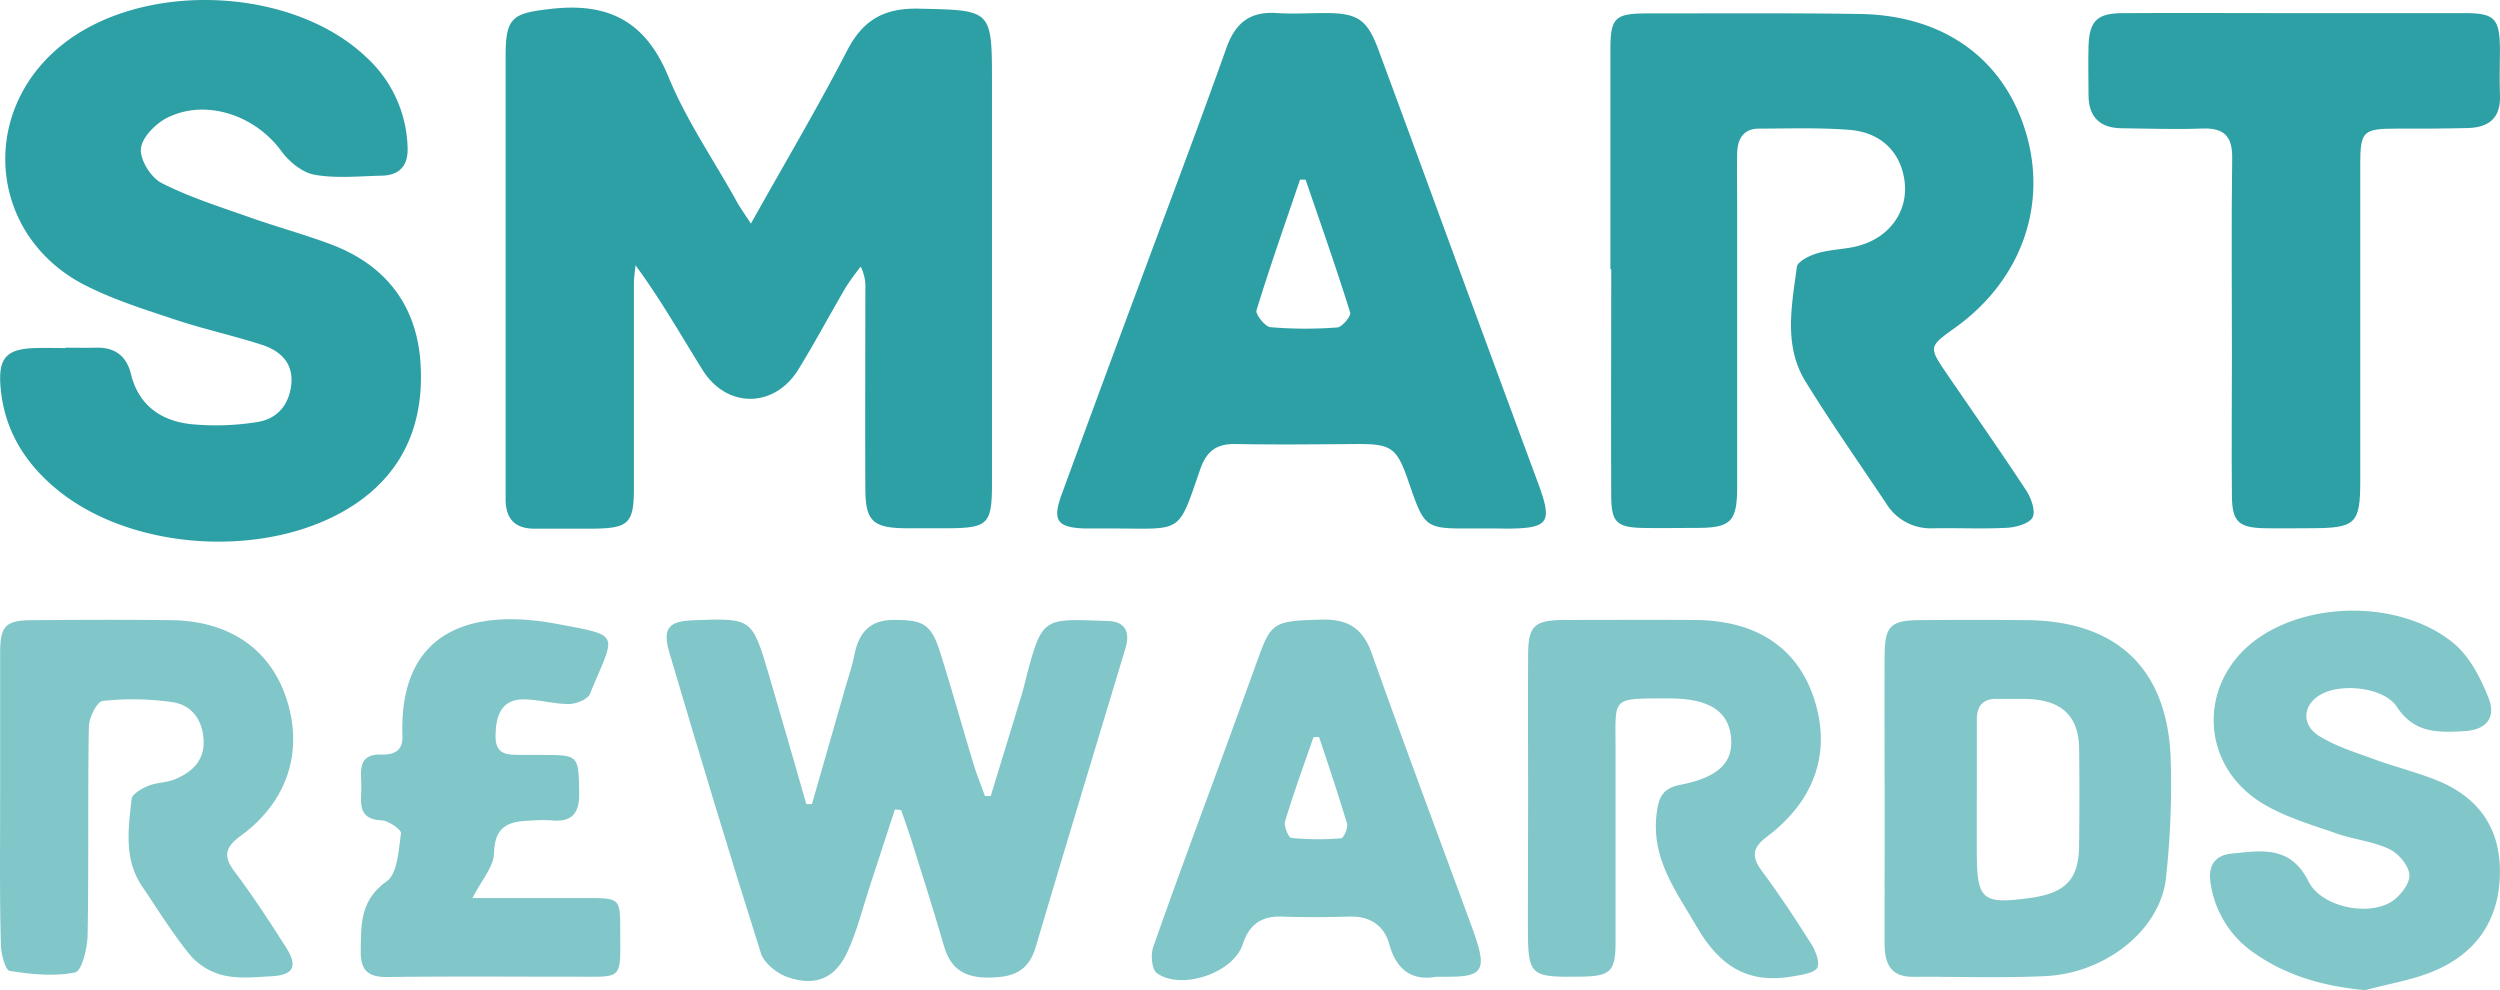
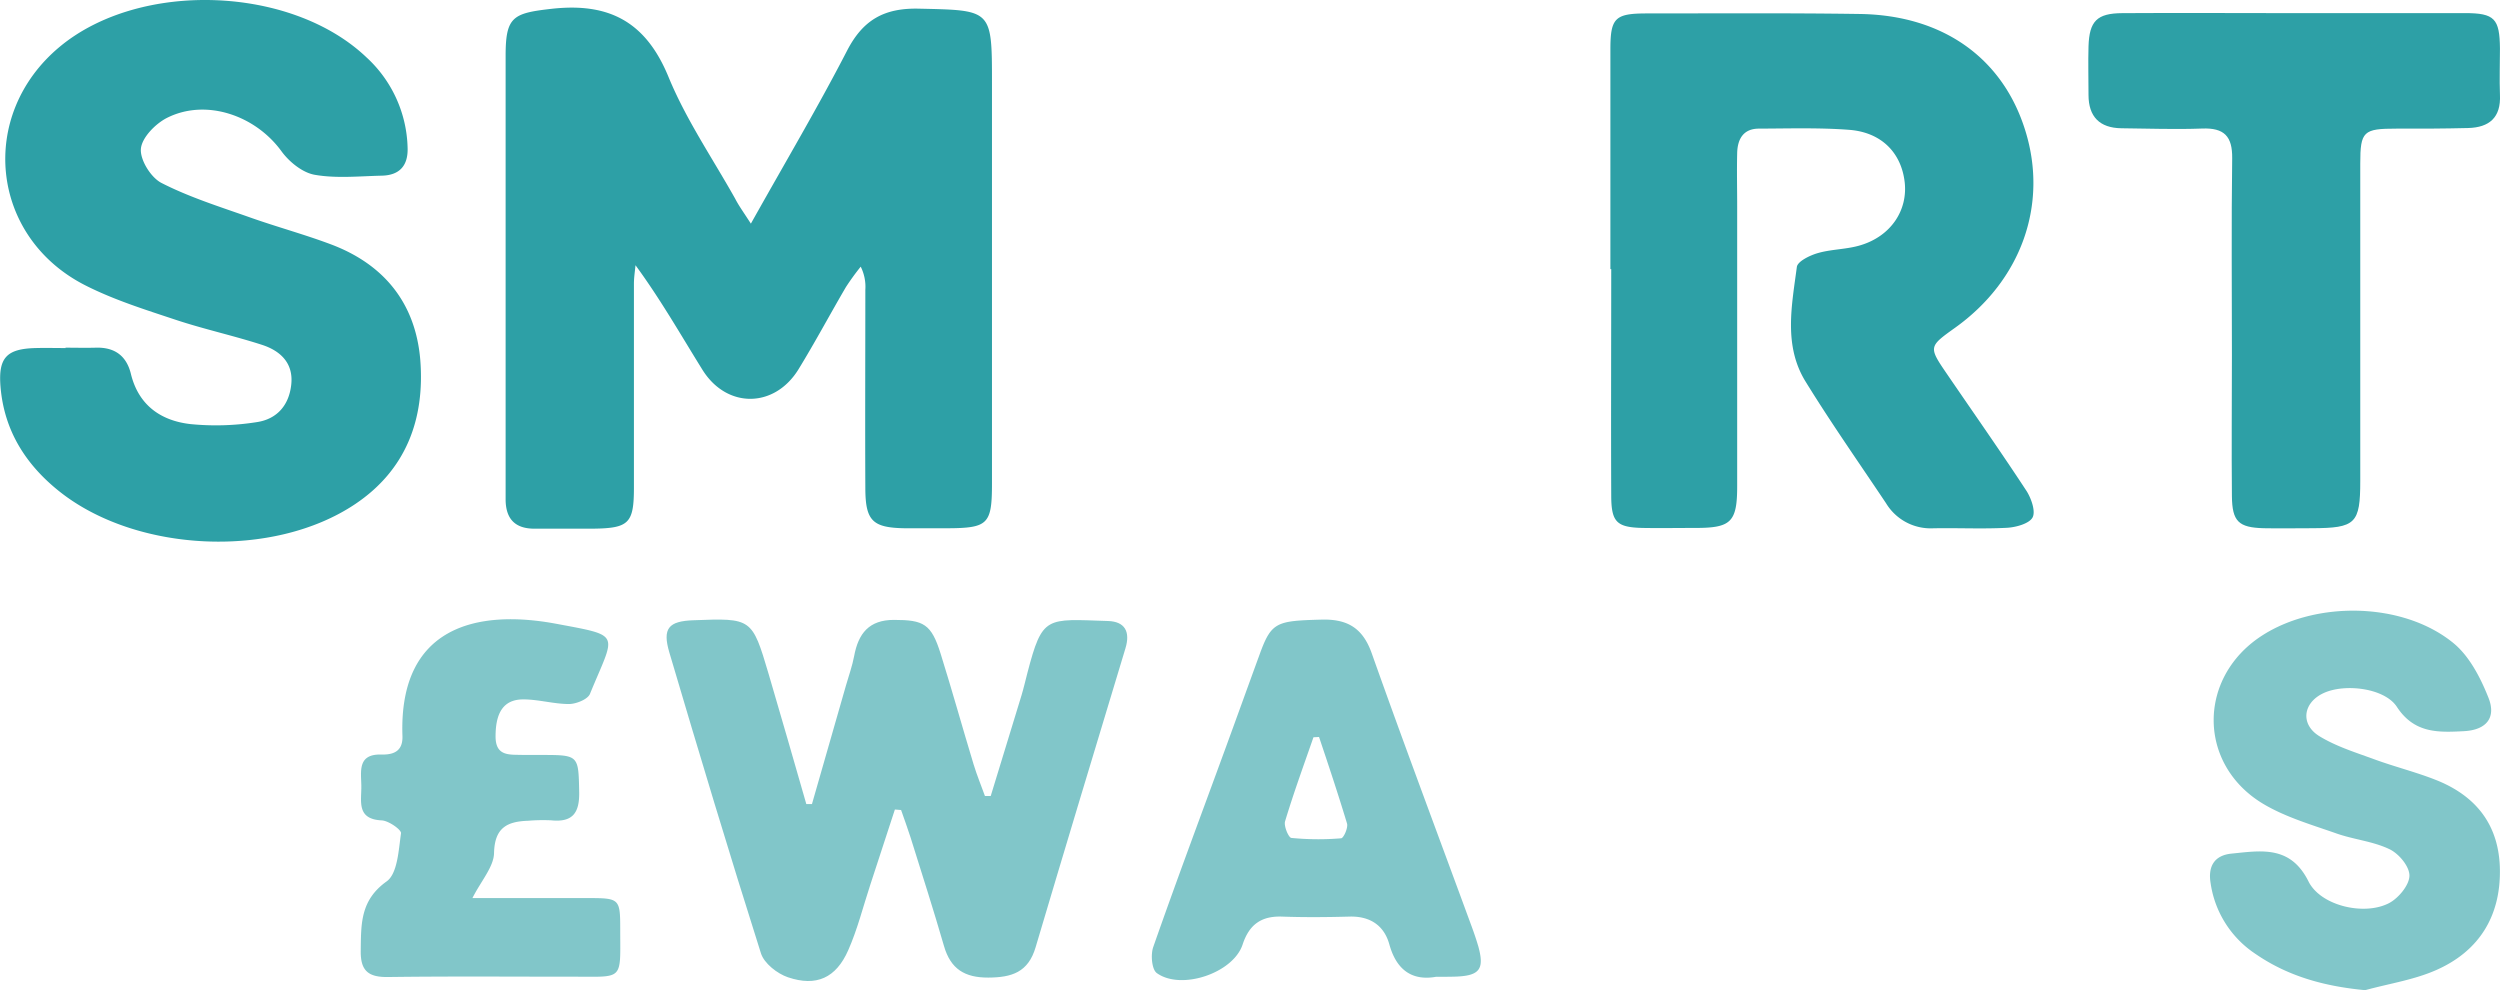
<svg xmlns="http://www.w3.org/2000/svg" id="Layer_1" data-name="Layer 1" viewBox="0 0 539.93 213.85">
  <title>v2</title>
  <path fill="#2da0a6" d="M292.2,241.34c7.4-13.22,14.45-25.1,20.77-37.35,3.44-6.66,8-9.24,15.48-9.08,15.82,0.36,15.82.06,15.82,16.09q0,43.22,0,86.43c0,8.87-.84,9.66-9.73,9.7h-9c-7-.1-8.58-1.55-8.62-8.5-0.07-14.32,0-28.64,0-43a9.73,9.73,0,0,0-1-5,53.49,53.49,0,0,0-3.19,4.4c-3.45,5.89-6.66,11.92-10.23,17.74-5.2,8.48-15.52,8.56-20.77.12-4.64-7.46-9-15.13-14.45-22.57-0.12,1.32-.34,2.64-0.34,4v44c0,7.79-1.08,8.82-9,8.9-4.16,0-8.33,0-12.49,0s-6.15-2.09-6.22-6.16V205.08c0-8.42,1.57-9.19,9.86-10.13,12.46-1.41,20.41,2.76,25.32,14.71,3.77,9.17,9.49,17.55,14.38,26.26C289.56,237.43,290.6,238.86,292.2,241.34Z" transform="translate(-130.03 -193.04)" />
  <path fill="#2da0a6" d="M477.83,251.19V203.71c0-6.82,1-7.77,7.9-7.77,15.33,0,30.65-.11,46,0.12,17.94,0.27,30.86,9.54,35.7,25.16,5,16-.87,32.39-15.15,42.6-5.76,4.12-5.77,4.13-1.68,10.11,5.73,8.39,11.57,16.7,17.14,25.2,1,1.6,2,4.44,1.23,5.73s-3.57,2.07-5.53,2.17c-5.32.28-10.66,0-16,.11a11.25,11.25,0,0,1-10.08-5.42C531.53,293,525.5,284.4,520,275.48c-4.81-7.77-3-16.44-1.9-24.79,0.17-1.22,2.84-2.51,4.57-3,3-.86,6.31-0.78,9.29-1.72,6.49-2,10.11-7.53,9.43-13.57-0.72-6.34-5-10.79-12-11.32-6.46-.49-13-0.28-19.48-0.26-3.38,0-4.63,2.27-4.7,5.28-0.09,3.83,0,7.66,0,11.49v60.47c0,7.76-1.35,9-9,9-3.83,0-7.66.07-11.49,0-5.52-.14-6.69-1.27-6.71-6.91-0.07-16.32,0-32.65,0-49h-0.07Z" transform="translate(-130.03 -193.04)" />
  <path fill="#2da0a6" d="M144.16,268.13c2.17,0,4.33.06,6.49,0,4.08-.14,6.68,1.69,7.65,5.66,1.65,6.76,6.46,10.11,12.84,10.84a56,56,0,0,0,14.33-.42c4.3-.63,7-3.57,7.47-8.18s-2.39-7.22-6.25-8.49c-6.16-2-12.53-3.38-18.68-5.42-6.62-2.2-13.36-4.31-19.55-7.45-20.59-10.46-23.26-36.84-5.48-51.57,17.31-14.34,49.95-13.16,66.21,2.34a27.37,27.37,0,0,1,8.87,19.47c0.15,3.93-1.77,6-5.61,6.07-4.83.11-9.76,0.63-14.45-.19-2.64-.46-5.51-2.79-7.17-5.07-5.67-7.81-16.36-11.45-24.74-7.22-2.49,1.26-5.42,4.26-5.63,6.67s2.17,6.23,4.46,7.39c6,3.07,12.58,5.13,19,7.4,5.8,2.06,11.76,3.67,17.52,5.83,11.53,4.31,18.35,12.74,19.36,25,1,12.75-3.05,23.76-14.11,31.15-17.63,11.79-47,10.48-63.66-2.63-7.4-5.83-12.12-13.25-12.89-22.78-0.51-6.27,1.35-8.16,7.58-8.32,2.16-.06,4.33,0,6.5,0h0Z" transform="translate(-130.03 -193.04)" />
-   <path fill="#2da0a6" d="M450.63,307.17h-2.5c-10.29.07-10.43,0-13.8-9.84-2.67-7.79-3.7-8.46-11.89-8.39-8.5.07-17,.16-25.49,0-4.13-.09-6.32,1.47-7.7,5.44-4.84,14-3.77,12.85-18.26,12.8h-6.5c-6.13-.17-7.25-1.67-5.17-7.35q8.23-22.5,16.62-45c6.36-17.17,12.86-34.3,19-51.54,1.92-5.37,5.13-7.82,10.81-7.43,3.48,0.24,7,0,10.49,0,7,0,9.08,1.36,11.52,8q8.4,22.72,16.72,45.47,8.89,24.14,17.81,48.27c3.07,8.34,2.21,9.54-6.71,9.61C454,307.18,452.3,307.17,450.63,307.17ZM412,231.85h-1.2c-3.19,9.38-6.49,18.73-9.4,28.2-0.27.88,1.86,3.54,3,3.65a89.91,89.91,0,0,0,14.47.06c1-.07,3-2.46,2.76-3.22-3-9.63-6.36-19.15-9.63-28.7h0Z" transform="translate(-130.03 -193.04)" />
  <path fill="rgba(45,160,166,0.6)" d="M305.4,366.66L312.76,341c0.6-2.08,1.34-4.14,1.74-6.26,0.9-4.85,3.18-7.83,8.61-7.82,6.42,0,8.06.88,10.07,7.3,2.49,7.94,4.72,16,7.13,23.93,0.7,2.3,1.62,4.53,2.44,6.8H344l6.64-21.71c0.48-1.59.85-3.22,1.27-4.83,3.27-12.51,4-11.68,17.43-11.25,3.67,0.12,4.83,2.34,3.76,5.88-6.51,21.52-13,43-19.41,64.59-1.59,5.39-5.14,6.52-10.23,6.54s-8.12-1.86-9.55-6.8c-2.27-7.84-4.76-15.61-7.2-23.39-0.63-2-1.38-4-2.07-6l-1.34-.11L318,384.09c-1.56,4.74-2.77,9.64-4.78,14.18-2.64,6-6.9,7.9-13,5.84-2.32-.78-5.16-3-5.85-5.19-6.85-21.59-13.37-43.28-19.79-65-1.53-5.19-.13-6.72,5.15-6.92,12.67-.48,12.72-0.49,16.3,11.59,2.77,9.35,5.43,18.73,8.14,28.1h1.25Z" transform="translate(-130.03 -193.04)" />
  <path fill="#2da0a6" d="M625.88,195.87h36.49c6.43,0,7.51,1.19,7.58,7.63,0,3.33-.13,6.67,0,10,0.24,4.91-2.28,7.07-6.87,7.19-5.16.13-10.33,0.15-15.49,0.13-7.14,0-7.81.55-7.81,7.57v68.49c0,9.26-1,10.2-10.38,10.24-3.5,0-7,.07-10.5,0-5.41-.15-6.78-1.46-6.84-6.92-0.1-10.16,0-20.33,0-30.49,0-14.16-.13-28.33.06-42.49,0.06-4.76-1.74-6.6-6.47-6.42-5.82.22-11.66,0-17.49-.06-4.65-.07-7.06-2.48-7.07-7.18,0-3.5-.1-7,0-10.5,0.17-5.46,1.81-7.15,7.3-7.18,12.5-.08,25,0,37.49,0h0Z" transform="translate(-130.03 -193.04)" />
-   <path fill="rgba(45,160,166,0.6)" d="M537.06,365.32c0-10.33-.07-20.66,0-31,0.06-6,1.38-7.3,7.43-7.35q11.49-.09,23,0c19.52,0.1,30.55,10.27,31.34,29.66a183.9,183.9,0,0,1-1,25.9c-1.13,11.19-12.9,20.73-26.16,21.33-9.48.43-19,.08-28.48,0.15-5,0-6.14-3.06-6.14-7.21Q537.06,381.06,537.06,365.32Zm19.9,0.24h0v11c0,11,1,11.91,12.1,10.33l0.49-.08c6.85-1.19,9.44-4.16,9.51-11.18s0.09-14,0-21c-0.09-6.42-3.28-9.9-9.62-10.52-2.64-.26-5.33-0.06-8-0.13-3.18-.08-4.5,1.51-4.47,4.6,0,5.65,0,11.32,0,17h0Z" transform="translate(-130.03 -193.04)" />
-   <path fill="rgba(45,160,166,0.6)" d="M130.06,365.15v-31c0-6,1.15-7.13,7-7.17,10-.07,20-0.12,30,0,12.62,0.18,21.39,6.31,24.88,17.1,3.66,11.32.12,22.18-9.94,29.49-3.26,2.37-3.87,4.32-1.31,7.71,4,5.31,7.65,10.91,11.21,16.53,2.5,4,1.45,5.82-3.23,6.07-3.32.18-6.78,0.58-10-.12a13.86,13.86,0,0,1-7.32-4.14c-3.91-4.73-7.15-10-10.6-15.12-4-5.87-3-12.46-2.3-18.88,0.11-1.08,2.17-2.27,3.57-2.85,1.82-.75,4-0.68,5.79-1.43,3.78-1.56,6.49-4.13,6.18-8.68-0.3-4.37-2.72-7.46-6.9-8a60.3,60.3,0,0,0-14.87-.24c-1.26.14-3,3.65-3,5.64-0.26,15,0,30-.27,45-0.05,2.83-1.29,7.75-2.71,8-4.53.91-9.46,0.4-14.11-.33-0.94-.15-1.87-3.66-1.91-5.64C129.94,386.46,130.06,375.8,130.06,365.15Z" transform="translate(-130.03 -193.04)" />
-   <path fill="rgba(45,160,166,0.6)" d="M460.06,365c0-10.16-.06-20.32,0-30.48,0-6.32,1.36-7.55,7.73-7.58,9.49,0,19-.06,28.48,0,13.11,0.13,21.94,6,25.53,16.93,3.78,11.48.3,22-10.15,29.86-3.1,2.32-3.45,4.26-1.12,7.4,3.78,5.07,7.27,10.36,10.64,15.72,1,1.53,2,4.17,1.3,5.27s-3.38,1.46-5.25,1.79c-9.53,1.68-15.72-2.07-20.66-10.59-4.55-7.85-10-14.82-8.73-24.69,0.45-3.47,1.33-5.37,5.05-6.08,8.33-1.6,11.59-4.91,11-10.33-0.58-5.63-4.77-8.33-13.25-8.34-13.09,0-11.64-.48-11.68,11.57v41c0,6.47-1.08,7.44-7.63,7.52-11,.15-11.3-0.16-11.31-11Q460.06,379,460.06,365Z" transform="translate(-130.03 -193.04)" />
  <path fill="rgba(45,160,166,0.6)" d="M640.84,406.89c-8.82-.83-16.72-3-23.8-7.91a22.08,22.08,0,0,1-9.58-15.2c-0.61-3.7.87-6,4.47-6.38,6.41-.64,12.76-1.85,16.67,6,2.64,5.31,12.14,7.48,17.45,4.66,2-1.07,4.31-3.84,4.35-5.87s-2.29-4.78-4.29-5.74c-3.54-1.71-7.7-2.08-11.45-3.4-5.32-1.87-10.88-3.48-15.69-6.31-14.32-8.45-14.43-27.26-.53-36.35,11.72-7.66,30.56-7.37,41.44,1.52,3.48,2.84,5.89,7.53,7.6,11.85s-0.51,6.94-5.3,7.19c-5.53.29-10.73,0.51-14.49-5.25-2.65-4.07-11.21-5.08-15.77-3s-5.14,6.79-.94,9.35c3.64,2.22,7.86,3.52,11.9,5,4.37,1.6,8.93,2.73,13.25,4.44,8.72,3.46,13.69,9.79,13.81,19.43,0.12,10-4.48,17.42-13.46,21.49C651.61,404.64,646.06,405.45,640.84,406.89Z" transform="translate(-130.03 -193.04)" />
  <path fill="rgba(45,160,166,0.6)" d="M440.18,404c-4.92.88-8.49-1.21-10.09-7-1.15-4.14-4.22-6.14-8.67-6-4.82.13-9.66,0.17-14.48,0-4.48-.16-7.1,1.69-8.53,6-2,6.2-13.3,10-18.55,6.19-1.09-.8-1.34-4-0.76-5.62,5-14.29,10.32-28.48,15.52-42.7,2.52-6.88,5-13.78,7.51-20.65s3.63-7.09,13.27-7.36c5.64-.16,8.94,1.81,10.88,7.25,7,19.75,14.39,39.4,21.61,59.08,0.52,1.41,1,2.82,1.42,4.26,1.35,4.91.28,6.32-4.89,6.51C443.25,404,442.06,404,440.18,404Zm-25.27-51.79-1.21.06c-2.08,6-4.28,12-6.13,18.15-0.31,1,.75,3.53,1.36,3.59a59.92,59.92,0,0,0,10.73.08c0.54,0,1.56-2.28,1.29-3.2C419.06,364.63,417,358.44,414.91,352.22Z" transform="translate(-130.03 -193.04)" />
  <path fill="rgba(45,160,166,0.6)" d="M232.06,387h25.08c6.66,0,6.84.17,6.84,6.63,0,11.33.89,10.33-10.12,10.35-13.33,0-26.66-.11-40,0.07-4.26.06-6-1.31-5.92-5.73,0.08-5.73-.11-10.85,5.59-14.92,2.37-1.69,2.58-6.76,3.11-10.39,0.11-.76-2.67-2.72-4.18-2.79-5.37-.26-4.39-4-4.39-7.22s-1-7.18,4.41-7c2.72,0.06,4.58-.85,4.47-4-0.82-23.6,16-27.47,33.28-24.23,14.31,2.69,12.64,1.87,7.22,15.13-0.49,1.19-3,2.18-4.52,2.19-3.29,0-6.58-1-9.87-1-4.23,0-6,2.78-6,8,0,4.45,3.17,3.88,6,4h4c8,0,7.9.09,8.06,8,0.09,4.49-1.4,6.58-6,6.12a37.87,37.87,0,0,0-5,.09c-4.52.15-7.28,1.46-7.39,7C236.65,380.28,233.93,383.29,232.06,387Z" transform="translate(-130.03 -193.04)" />
</svg>